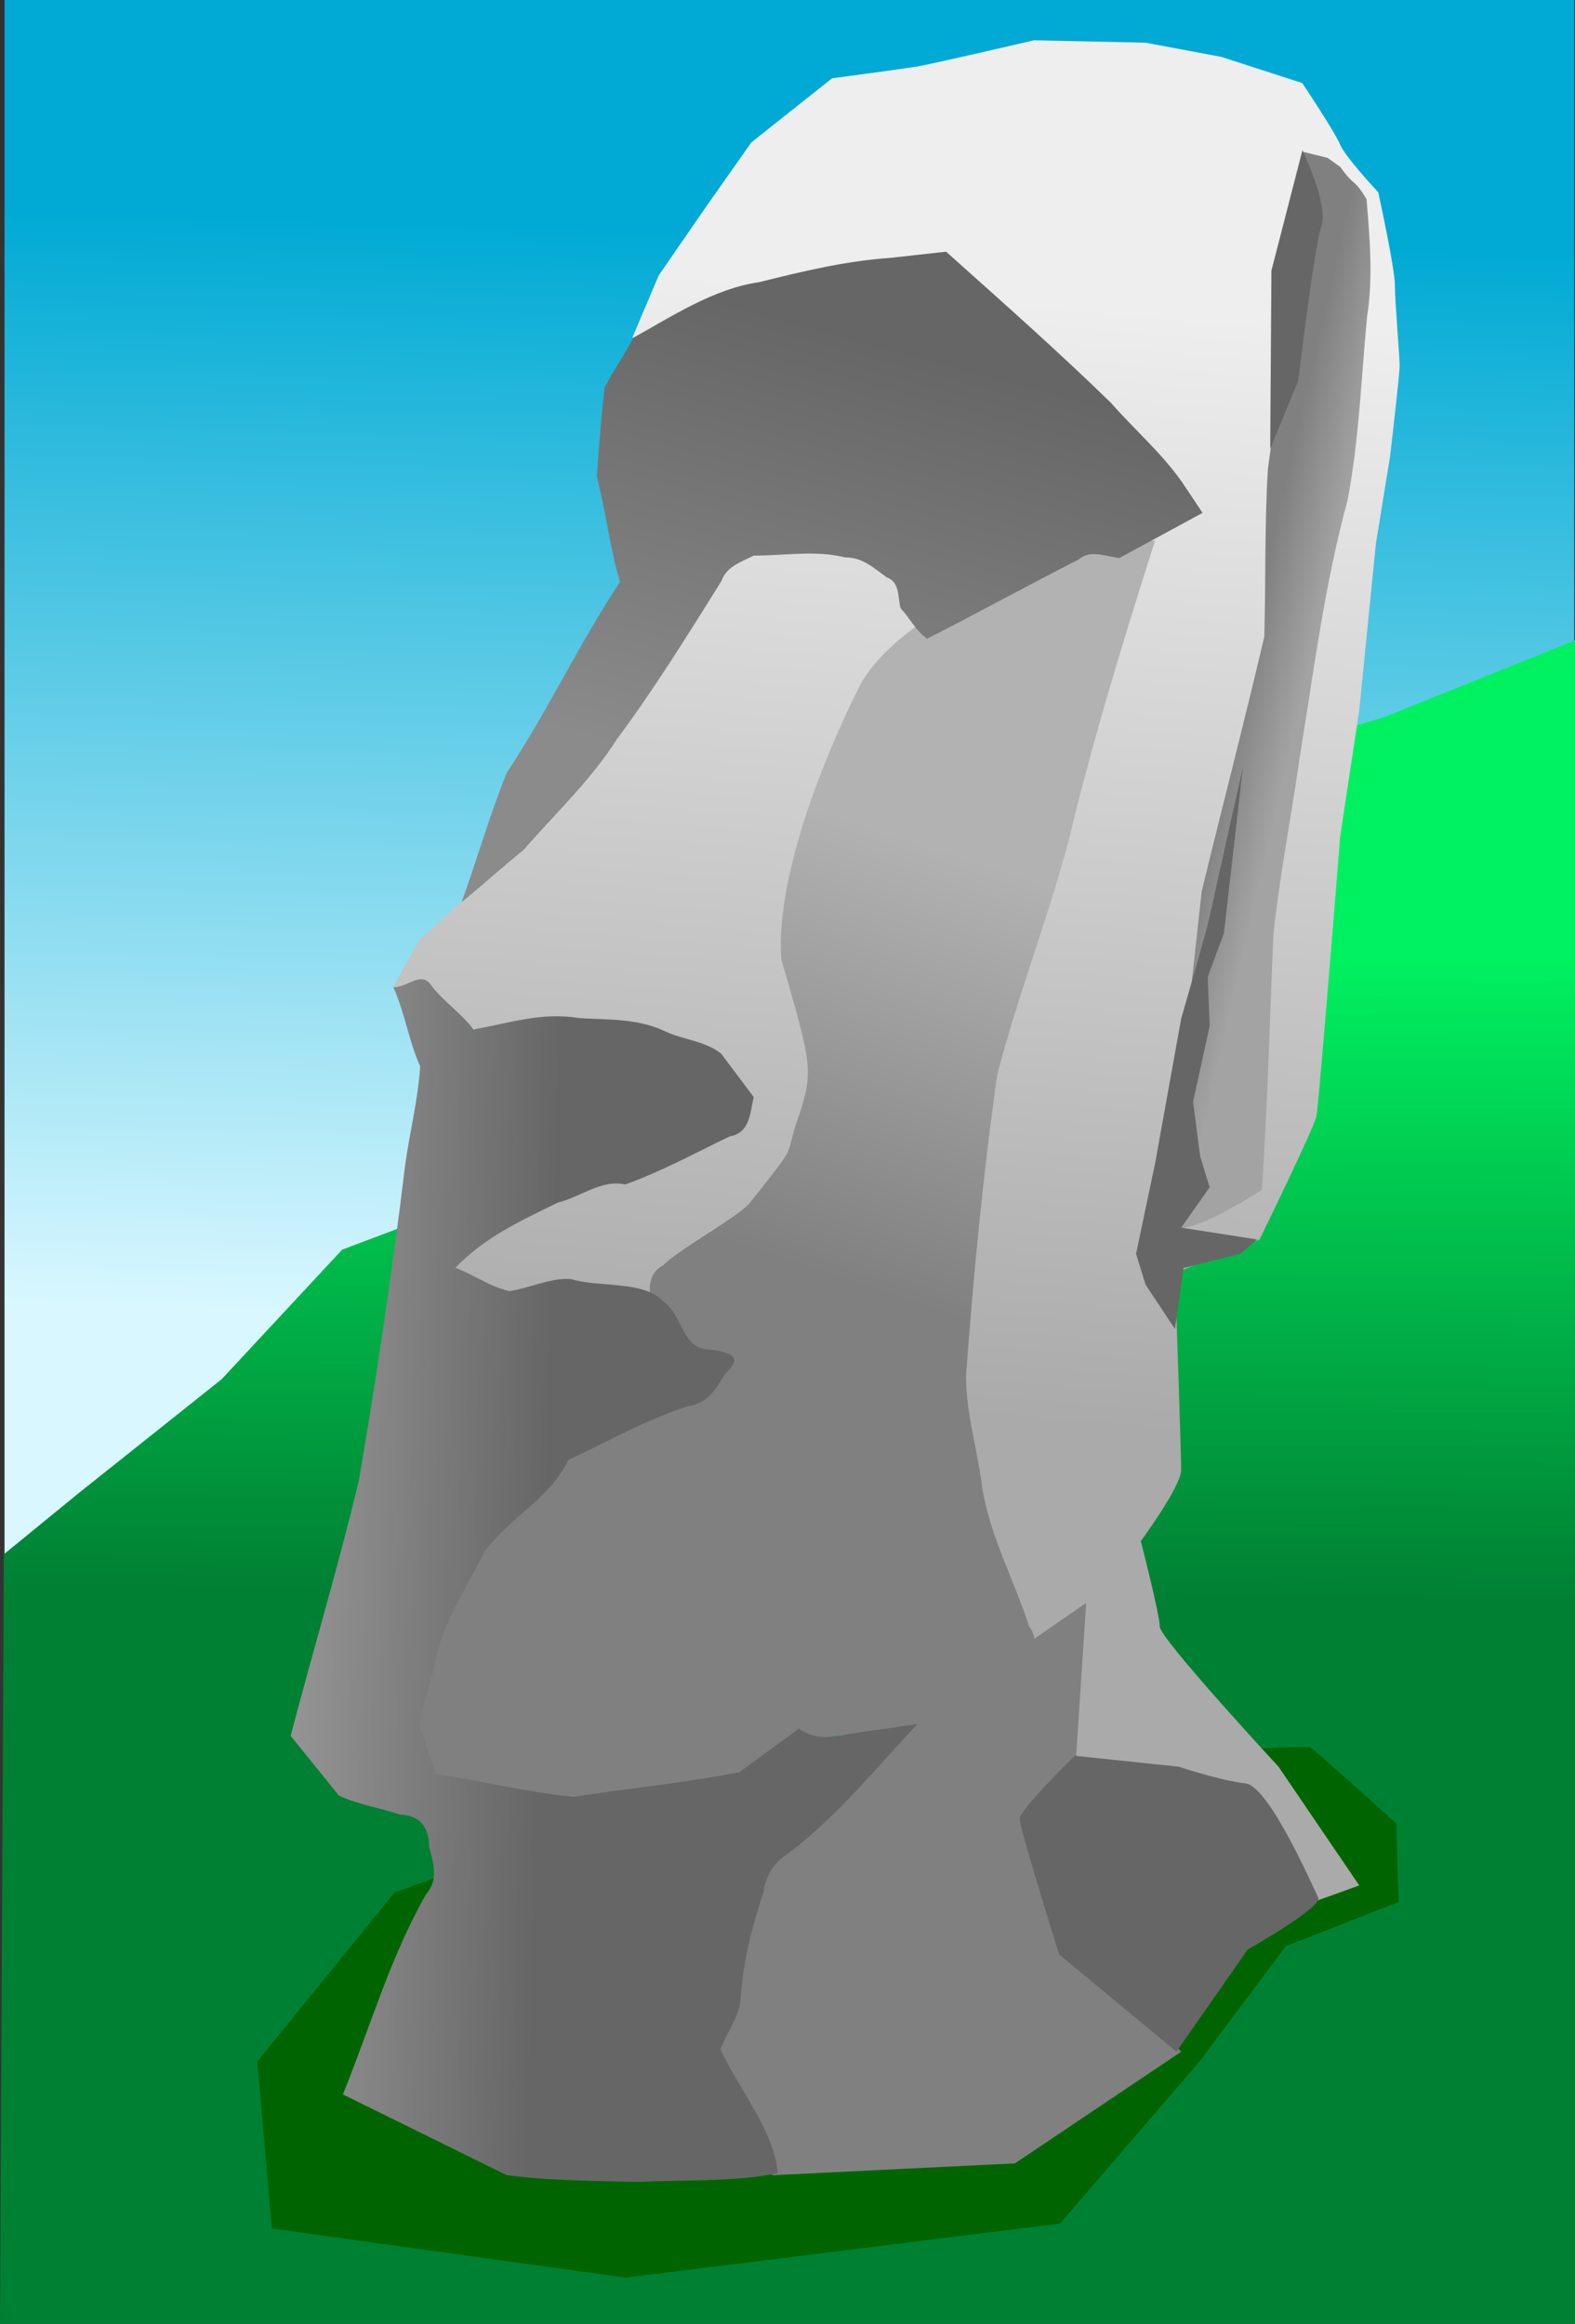
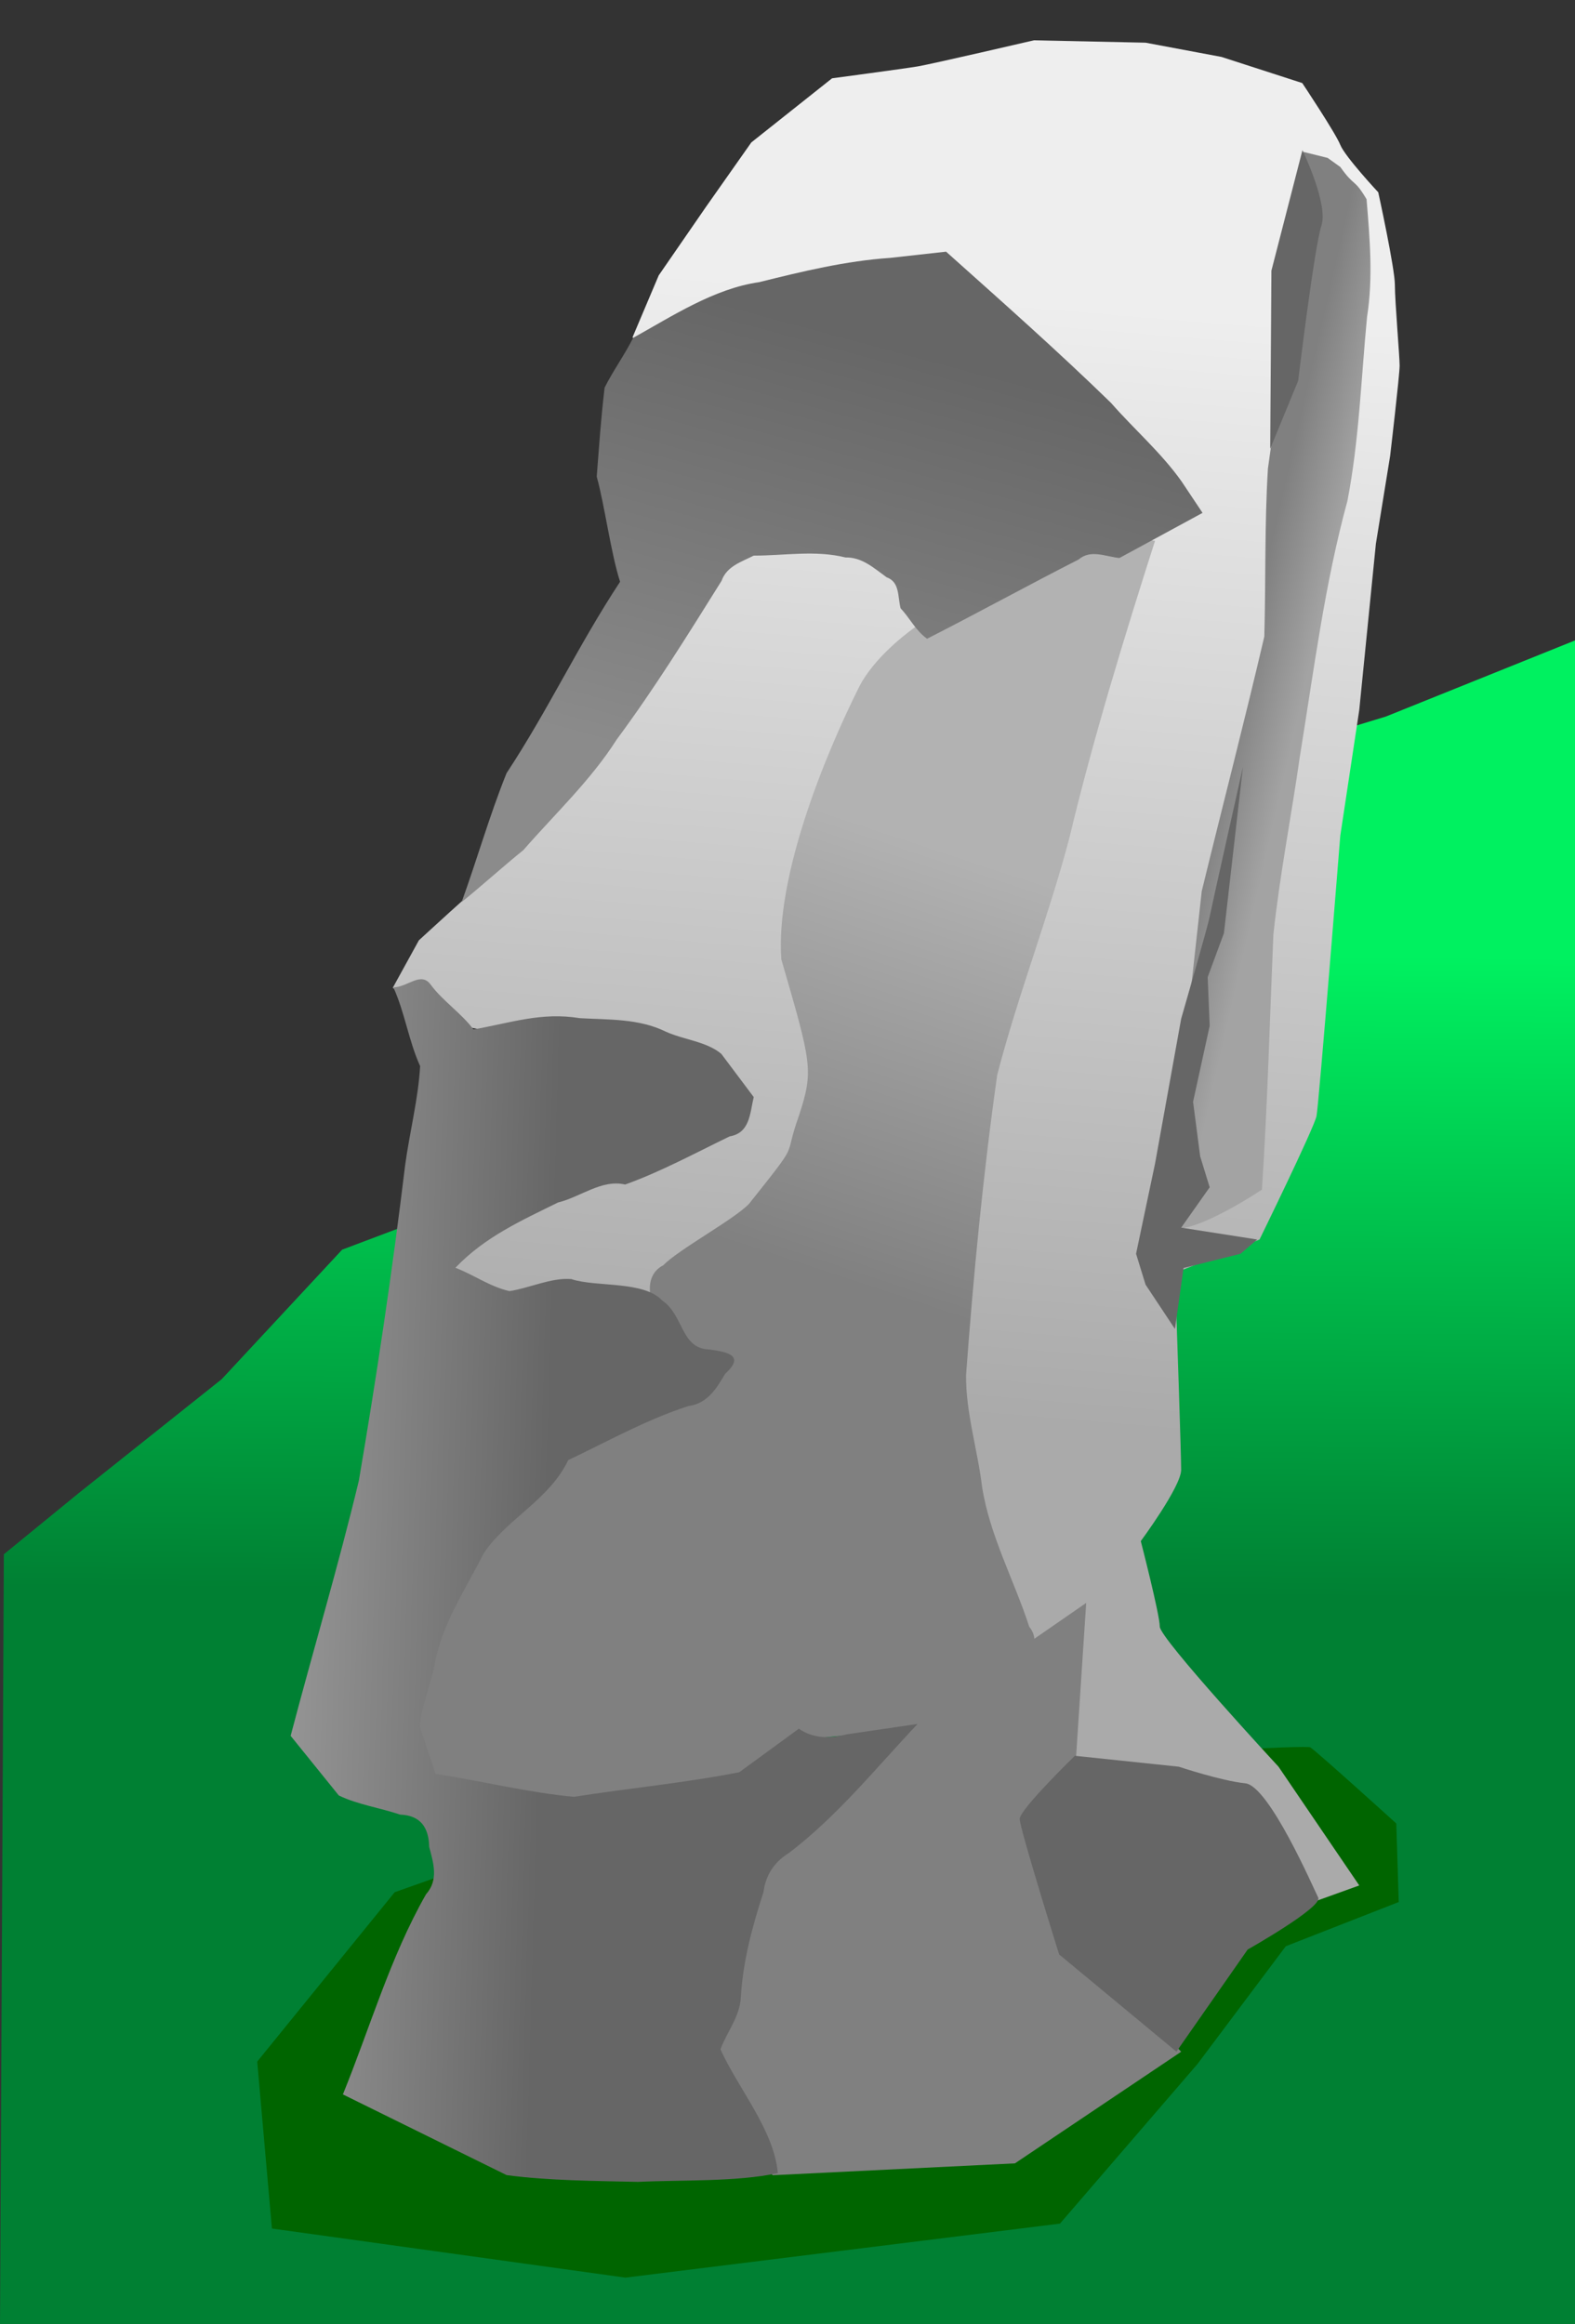
<svg xmlns="http://www.w3.org/2000/svg" xmlns:ns1="http://sodipodi.sourceforge.net/DTD/sodipodi-0.dtd" xmlns:ns2="http://www.inkscape.org/namespaces/inkscape" id="svg1901" ns1:docname="Moai .svg" viewBox="0 0 274.37 404.85" ns1:version="0.32" version="1.1" ns2:version="0.48.1 r9760">
  <rect x="0" y="0" width="274.37" height="404.85" fill="#333333" stroke="none" />
  <title id="title3869">Moai</title>
  <defs id="defs1903">
    <linearGradient id="linearGradient3855" y2="626.65" gradientUnits="userSpaceOnUse" x2="342.74" gradientTransform="matrix(.37 0 0 .367 255.97 260.83)" y1="107.13" x1="357.17" ns2:collect="always">
      <stop id="stop4197" style="stop-color:#00aad4" offset="0" />
      <stop id="stop4199" style="stop-color:#d8f7ff" offset="1" />
    </linearGradient>
    <linearGradient id="linearGradient3857" y2="451.16" gradientUnits="userSpaceOnUse" x2="460.73" gradientTransform="matrix(.369 0 0 .368 256.51 260.29)" y1="755.25" x1="458.26" ns2:collect="always">
      <stop id="stop4187" style="stop-color:#008033" offset="0" />
      <stop id="stop4189" style="stop-color:#00f160" offset="1" />
    </linearGradient>
    <linearGradient id="linearGradient3859" y2="130.15" gradientUnits="userSpaceOnUse" x2="534.33" y1="699.05" x1="487.48" ns2:collect="always">
      <stop id="stop3999" style="stop-color:#aaaaaa" offset="0" />
      <stop id="stop4001" style="stop-color:#eeeeee" offset="1" />
    </linearGradient>
    <linearGradient id="linearGradient3861" y2="305.96" gradientUnits="userSpaceOnUse" x2="621.53" y1="298.57" x1="589.19" ns2:collect="always">
      <stop id="stop4007" style="stop-color:#808080" offset="0" />
      <stop id="stop4009" style="stop-color:#a3a3a3" offset="1" />
    </linearGradient>
    <linearGradient id="linearGradient3863" y2="407.81" gradientUnits="userSpaceOnUse" x2="442.31" y1="621.87" x1="371.32" ns2:collect="always">
      <stop id="stop3975" style="stop-color:#808080" offset="0" />
      <stop id="stop3977" style="stop-color:#b2b2b2" offset="1" />
    </linearGradient>
    <linearGradient id="linearGradient3865" y2="140.12" gradientUnits="userSpaceOnUse" x2="376.75" y1="366.81" x1="315.6" ns2:collect="always">
      <stop id="stop3991" style="stop-color:#8b8b8b" offset="0" />
      <stop id="stop3993" style="stop-color:#666666" offset="1" />
    </linearGradient>
    <linearGradient id="linearGradient3867" y2="776.38" gradientUnits="userSpaceOnUse" x2="231.08" y1="771.51" x1="62.029" ns2:collect="always">
      <stop id="stop3983" style="stop-color:#a3a3a3" offset="0" />
      <stop id="stop3985" style="stop-color:#666666" offset="1" />
    </linearGradient>
  </defs>
  <ns1:namedview id="base" bordercolor="#666666" ns2:pageshadow="2" ns2:window-y="24" fit-margin-left="0" pagecolor="#ffffff" ns2:window-height="1026" ns2:window-maximized="1" ns2:zoom="1.45" ns2:window-x="71" showgrid="false" borderopacity="1.0" ns2:current-layer="layer3" ns2:cx="137.18544" ns2:cy="202.42725" fit-margin-top="0" fit-margin-right="0" fit-margin-bottom="0" ns2:window-width="1609" ns2:pageopacity="0.0" ns2:document-units="px" />
  <g id="layer3" ns2:label="varjo" ns2:groupmode="layer" transform="translate(-255.84 -260.42)">
    <g id="g3840">
-       <rect id="rect4193" style="fill-rule:evenodd;color:#000000;fill:url(#linearGradient3855)" height="274.09" width="273.45" y="260.42" x="256.63" />
      <path id="rect4182" d="m256.51 531.19 12.986-10.613 24.973-19.9 20.977-22.554 50.945-19.237 20.977-9.287 50.945-46.434 58.936-17.91 32.964-13.267v293.29h-274.37z" ns1:nodetypes="cccccccccccc" style="fill-rule:evenodd;color:#000000;fill:url(#linearGradient3857)" ns2:connector-curvature="0" />
      <path id="path3066" d="m303.21 648.65 61.583 8.553 75.696-9.409 23.949-27.798 15.396-20.528 19.672-7.698-0.428-13.685s-13.685-12.402-14.968-13.258c-1.283-0.855-105.2 5.987-105.2 5.987l-54.313 19.245-23.949 29.509z" ns1:nodetypes="cccccccscccc" style="fill:#006500" ns2:connector-curvature="0" />
      <g id="g4161" transform="matrix(.342 0 0 .342 271.91 269.73)">
        <path id="path3891" ns1:nodetypes="ccscccscccccccccscscccsccccssccccccscccccc" style="fill-rule:evenodd;color:#000000;fill:url(#linearGradient3859)" ns2:connector-curvature="0" d="m334.55 249.26-52.053 65.811s-76.206 101.61-81.044 105.24c-4.838 3.629-35.079 31.45-35.079 31.45l-13.306 24.192 27.821 18.144s81.044 14.515 90.721 16.935c9.677 2.419 52.013 19.354 52.013 19.354l-134.27 71.367-8.467 26.611 99.188 21.773 60.481-26.611 141.52 258.86 133.06 61.69 30.24-10.886-41.127-60.481s-60.481-65.319-60.481-71.367c0-6.048-9.677-43.546-9.677-43.546s20.563-27.821 20.563-36.288c0-8.467-2.419-78.625-2.419-78.625l2.419-22.983 39.917-15.725s27.821-56.852 29.031-62.9c1.21-6.048 12.096-142.73 12.096-142.73l9.677-64.109 8.467-84.673 7.258-44.756s4.838-41.127 4.838-45.965c0-4.838-2.419-32.66-2.419-41.127 0-8.467-8.467-47.175-8.467-47.175s-16.934-18.144-19.354-24.192c-2.42-6.062-19.36-31.464-19.36-31.464l-41.12-13.306-38.71-7.257-56.85-1.21s-52.013 12.096-59.271 13.306c-7.258 1.21-43.546 6.048-43.546 6.048l-41.127 32.66-22.983 32.66-24.192 35.079-13.306 31.45z" />
        <path id="path3885" ns1:nodetypes="ccccccccccccc" style="fill-rule:evenodd;color:#000000;fill:url(#linearGradient3861)" ns2:connector-curvature="0" d="m635.72 57.836c7.471 10.533 6.899 5.515 13.37 16.425 1.634 19.948 3.403 39.902 0.265 59.837-3.031 31.297-4.026 63.01-10.022 93.881-11.59 42.428-17.11 86.353-24.156 129.76-4.326 30.392-10.299 60.625-13.552 91.12-1.837 43.303-2.97 86.656-5.838 129.9-10.047 6.604-44.47 27.951-50.07 16.712 6.457-53.211 13.659-115.53 19.425-168.74 10.54-43.249 21.752-86.411 31.871-129.71 0.795-28.503 0.081-57.128 1.838-85.554 7.849-53.767 10.314-107.53 18.163-161.3l12.244 3.044" />
        <path id="path3889" ns1:nodetypes="ccccccsscc" style="fill-rule:evenodd;color:#000000;fill:#808080" ns2:connector-curvature="0" d="m346.61 1080.8 123.38-6.048 84.673-56.852-59.271-62.9 10.886-165.72-82.254 56.852s-79.834 60.481-83.463 65.319c-3.629 4.838-21.773 68.948-22.983 72.577-1.21 3.629 1.21 67.738 1.21 67.738z" />
        <path id="path3883" ns1:nodetypes="cccccccccccccccccccccccccc" style="fill-rule:evenodd;color:#000000;fill:url(#linearGradient3863)" ns2:connector-curvature="0" d="m541.36 248.22c-15.538 48.538-31.886 102-43.699 151.62-10.74 40.556-26.18 79.891-36.694 120.42-7.195 50.737-12.096 101.72-15.869 152.81-0.235 19.154 5.865 38.038 8.153 57.084 3.902 24.852 16.278 47.417 24.022 71.233 8.504 10.676-5.461 22.383-13.401 26.971-19.554 10.384-31.155 15.615-50.976 25.244-15.954 3.587-38.98 2.045-54.295 7.321-15.036 7.87-28.086 21.161-45.941 21.334-19.096 2.43-38.167 7.189-57.279 8.184-22.813-3.093-54.56-3.634-77.372-6.727-5.901-8.268-12.686-15.624-16.534-24.436 4.367-19.996 12.513-43.528 18.522-62.905 11.723-18.424 21.552-38.247 34.572-55.713 23.865-20.754 46.52-43.864 75.542-57.347 9.157-5.014 24.764-11.319 33.921-16.333-10.239-8.377-30.953-7.881-35.193-21.156-4.274-7.981-9.14-22.794 2.044-28.557 7.69-7.997 35.943-23.253 43.633-31.25 27.212-34.218 17.013-21.386 25.37-44.691 7.695-23.383 6.524-26.711-8.895-79.872-2.985-41.543 21.306-102.27 39.94-139.41 13.946-26.088 57.127-50.603 69.434-47.384 8.715-12.483 62.678-22.001 71.392-34.484 5.645 0 3.957 8.039 9.602 8.039z" />
        <path id="path3875" ns1:nodetypes="ccccccccccccccccccccccc" style="color:#000000;fill:url(#linearGradient3865)" ns2:connector-curvature="0" d="m565.55 234.03c-14.112 7.661-28.224 15.322-42.336 22.983-7.071-0.695-14.625-4.542-20.775 0.759-24.122 12.246-53.082 28.122-77.203 40.368-5.842-4.142-8.793-10.565-13.485-15.502-1.545-5.801-0.292-13.377-7.137-15.817-6.453-4.634-12.485-10.285-20.942-10.082-15.352-3.82-31.14-0.916-46.738-0.935-6.394 3.245-13.76 5.418-16.375 12.835-17.13 27.375-34.124 54.84-53.387 80.789-13.27 20.864-31.399 37.83-47.57 56.367-10.483 8.467-20.967 18.011-31.45 26.479 7.777-21.45 14.353-44.569 22.876-65.652 21.405-32.504 36.429-65.009 57.834-97.513-4.683-14.464-7.866-38.997-11.897-53.548 1.468-18.478 1.905-27.023 4.012-45.328 4.286-8.572 10.247-16.784 14.532-25.355 19.866-11.036 41.197-25.1 64.24-28.382 21.976-5.474 43.994-10.811 66.648-12.354l28.515-3.168c28.295 25.303 56.759 50.495 83.95 76.967 11.838 13.532 25.695 25.464 36.067 40.159 3.54 5.311 7.081 10.621 10.621 15.931z" />
        <path id="path3877" ns1:nodetypes="cccccccccccccccccccccccccccccccccccccccccccc" style="fill-rule:evenodd;color:#000000;fill:url(#linearGradient3867)" ns2:connector-curvature="0" d="m336.93 531.59c-1.967 8.349-1.911 18.291-12.26 20.041-17.503 8.471-35.178 18.057-53.214 24.52-12.039-2.794-22.772 6.41-34.209 9.15-19.04 9.371-37.273 17.58-52.275 33.248 10.157 3.986 17.195 9.431 27.5 11.907 10.499-1.593 21.11-6.942 31.538-6.133 12.62 4.221 36.895 0.709 46.385 10.968 10.872 7.449 9.427 24.276 23.556 24.848 9.944 1.307 18.682 3.095 8.395 12.475-4.488 7.702-9.169 15.16-18.752 16.393-21.503 6.982-40.759 17.854-61.145 27.521-9.488 20.043-31.161 29.879-43.002 47.356-9.377 18.748-21.63 36.367-25.124 57.422-2.203 10.301-6.644 20.669-7.511 30.93 2.677 8.031 5.354 16.063 8.031 24.094 23.495 3.622 46.947 9.535 70.468 11.712 28.004-4.382 56.681-7.107 84.265-12.525 10.112-7.39 20.225-14.779 30.337-22.169 7.592 5.197 15.919 5.046 24.527 2.842 11.984-1.754 23.969-3.508 35.954-5.261-21.226 22.482-40.707 46.779-65.424 65.632-7.511 4.639-11.95 11.272-13.073 20.057-5.713 17.571-10.526 35.327-11.552 53.861-0.553 9.554-7.073 17.394-10.349 26.166 8.989 20.009 27.216 40.947 29.225 63.071-21.044 4.56-49.286 3.396-71.196 4.469-22.238-0.515-45.204-0.585-66.948-3.44l-83.409-41.117c13.871-34.08 24.049-69.813 42.331-101.92 6.473-7.276 3.875-15.752 1.622-24.183-0.204-9.892-4.433-16.009-14.756-16.411-10.273-3.482-21.765-5.123-31.273-9.76l-24.536-30.377c11.401-43.384 24.288-86.446 34.752-130.03 9.081-53.295 17.077-106.75 23.536-160.42 2.275-16.863 6.729-34.012 7.67-50.699-5.858-12.887-7.767-27.211-13.625-40.098 7.417-0.143 14.078-8.353 19.073-1.286 6.035 8.165 15.66 14.535 21.695 22.7 19.205-3.352 34.505-8.944 54.224-5.731 14.851 0.843 30.003 0.136 43.717 6.843 9.146 4.199 20.782 4.976 28.342 11.356 5.497 7.329 10.993 14.658 16.49 21.987z" />
        <path id="path3879" ns1:nodetypes="cccccscccccccccccc" style="fill-rule:evenodd;color:#000000;fill:#666666" ns2:connector-curvature="0" d="m551.49 649.72-14.968-22.569-4.838-15.725 9.677-45.965 13.306-73.786s13.306-45.965 14.515-52.013c1.21-6.048 16.935-76.206 16.935-76.206l-9.677 84.673-8.28 22.358 1.023 24.817-8.467 38.708 3.629 27.821 4.838 15.725-14.515 20.563 38.708 6.048-8.467 7.258-29.031 7.258z" />
        <path id="path3881" ns1:nodetypes="cscccc" style="fill-rule:evenodd;color:#000000;fill:#666666" ns2:connector-curvature="0" d="m616.43 49.28s13.306 27.5 9.677 38.386c-3.629 10.887-11.855 79.103-11.855 79.103l-14.237 34.578 0.61-90.702z" />
        <path id="path3887" ns1:nodetypes="ccscccssc" style="fill-rule:evenodd;color:#000000;fill:#666666" ns2:connector-curvature="0" d="m553.45 872.7-52.942-5.556s-28.102 27.329-28.102 32.168c0 4.838 20.096 69.015 20.096 69.015l59.738 49.527 36.288-52.013s38.349-21.64 35.929-26.479c-2.419-4.838-25.043-56.984-37.139-58.194-12.096-1.21-33.869-8.467-33.869-8.467z" />
      </g>
    </g>
  </g>
</svg>